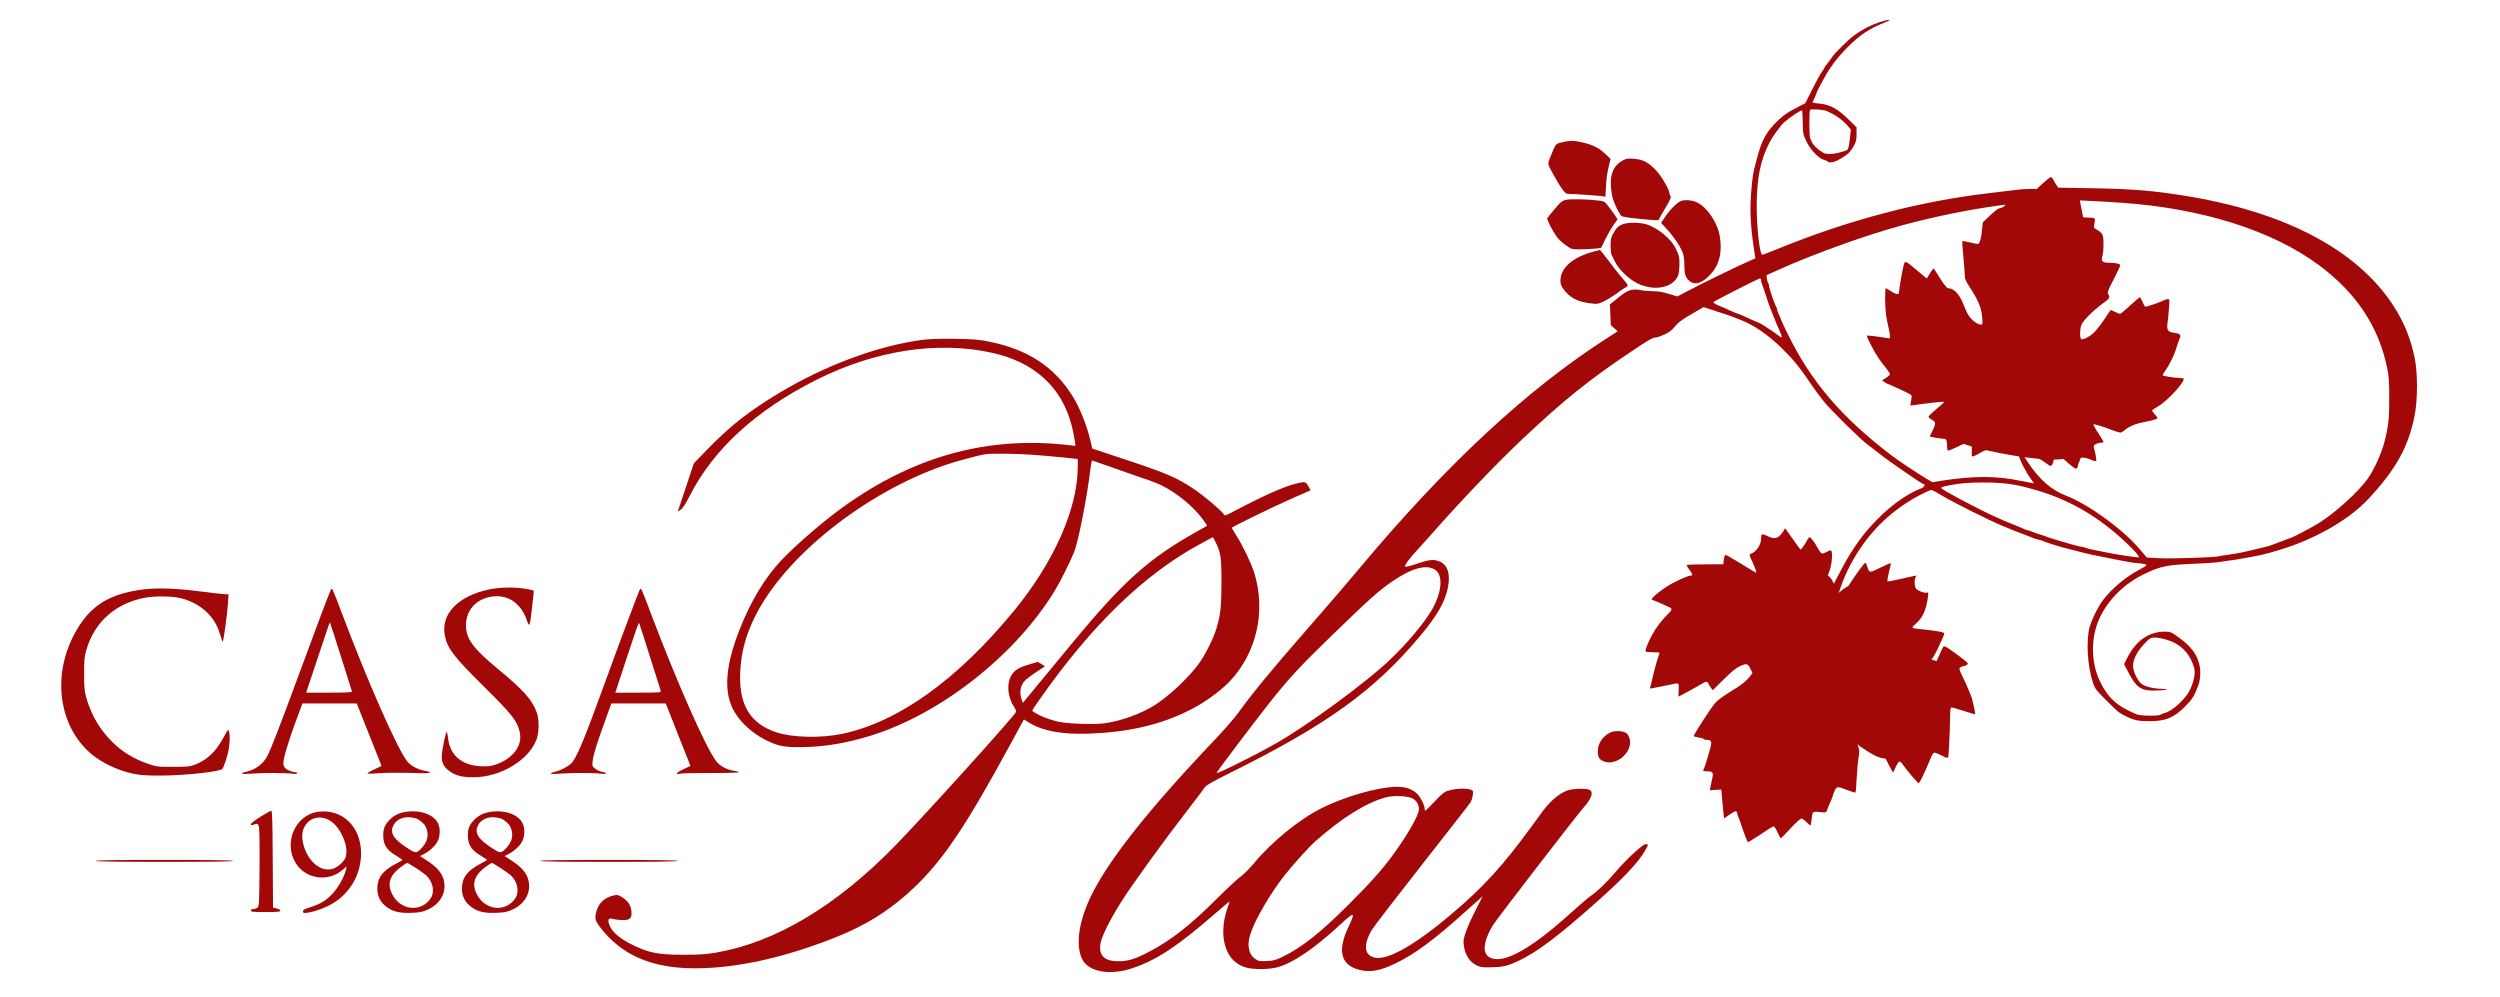
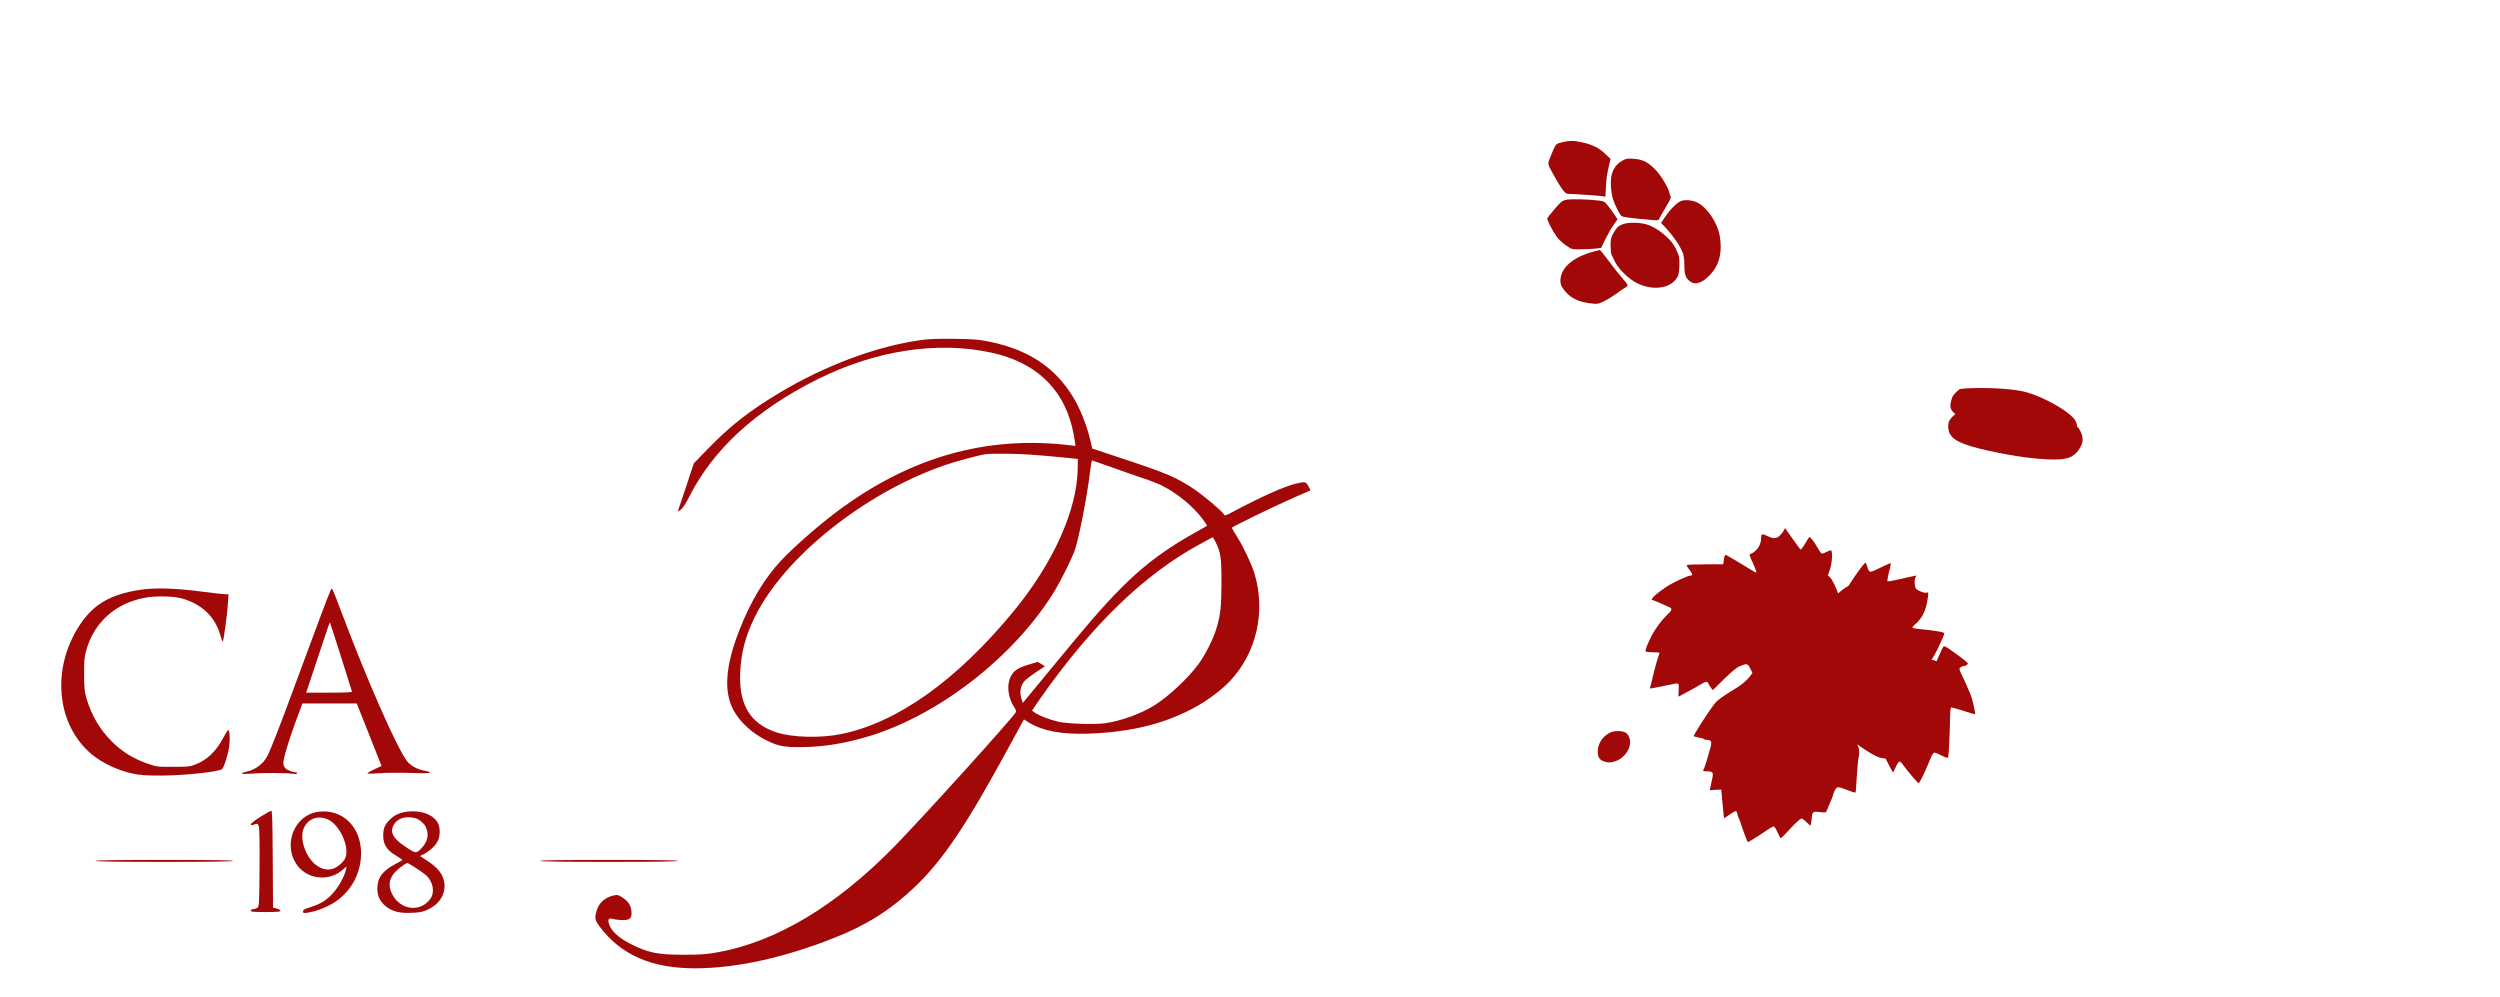
<svg xmlns="http://www.w3.org/2000/svg" version="1.0" width="2541pt" height="1013pt" viewBox="0 0 2541 1013" preserveAspectRatio="xMidYMid meet">
  <g transform="translate(0,1013) scale(0.1,-0.1)" fill="#000000" stroke="none">
-     <path d="M19095 9902 c-92 -32 -171 -74 -250 -132 -61 -45 -198 -180 -223 -220 -9 -14 -31 -43 -49 -66 -18 -23 -33 -44 -33 -48 0 -4 -11 -22 -24 -39 -14 -18 -57 -96 -96 -175 l-72 -142 -71 -36 c-109 -54 -169 -98 -244 -177 -91 -97 -133 -182 -178 -357 -9 -36 -21 -81 -26 -100 -15 -57 -30 -195 -36 -340 -6 -142 7 -303 43 -530 l6 -35 -78 -35 c-101 -44 -445 -211 -597 -291 l-119 -62 -51 16 c-99 30 -135 37 -195 37 -34 0 -92 5 -129 12 -91 15 -130 1 -231 -82 l-79 -64 5 -106 4 -105 35 -31 35 -31 -113 -73 c-817 -525 -1644 -1296 -2523 -2350 -94 -113 -326 -383 -516 -600 -349 -399 -566 -662 -697 -845 -39 -55 -144 -176 -233 -270 -736 -773 -1158 -1318 -1311 -1691 -93 -227 -111 -433 -48 -556 65 -127 282 -165 508 -89 245 82 459 223 841 555 79 69 145 124 147 123 1 -2 -9 -33 -22 -69 -36 -99 -50 -220 -37 -311 24 -160 103 -258 235 -293 69 -18 212 -18 295 1 161 37 387 189 670 452 128 118 140 113 71 -31 -118 -245 -84 -392 102 -442 114 -30 214 -13 374 65 195 94 386 235 701 518 l184 164 -75 -148 c-42 -81 -87 -183 -100 -226 -23 -72 -24 -84 -14 -143 15 -86 58 -150 122 -183 44 -22 60 -24 149 -23 125 3 169 13 284 67 183 85 408 255 784 590 277 246 422 399 495 520 41 69 42 75 12 75 -30 0 -190 -147 -304 -280 -94 -110 -186 -199 -256 -247 -23 -15 -100 -81 -172 -146 -299 -272 -511 -422 -675 -477 -134 -45 -230 -6 -230 93 0 63 35 157 89 240 53 81 850 1115 918 1191 79 88 102 155 61 177 -33 18 -165 15 -223 -4 -92 -31 -194 -121 -282 -249 -21 -31 -111 -152 -199 -269 -256 -338 -472 -558 -834 -849 -288 -230 -520 -353 -637 -335 -118 17 -132 131 -36 289 20 33 251 333 514 668 263 335 483 617 488 627 16 30 29 98 21 111 -19 31 -158 33 -252 3 -39 -12 -64 -32 -136 -109 -49 -52 -92 -94 -95 -94 -4 0 -7 10 -7 23 0 33 -44 118 -76 149 -55 51 -120 73 -214 71 -185 -3 -519 -98 -755 -216 -226 -112 -505 -339 -691 -562 -46 -55 -107 -116 -135 -135 -28 -19 -140 -123 -248 -231 -270 -269 -455 -413 -684 -534 -138 -72 -211 -95 -309 -95 -139 0 -197 53 -185 168 7 70 92 244 214 437 102 163 428 614 669 925 91 118 173 226 181 240 11 18 90 63 266 150 976 485 1454 830 1917 1381 178 212 258 352 287 499 27 136 -4 231 -87 264 -60 24 -103 19 -230 -24 -65 -22 -117 -35 -118 -29 -6 16 43 83 116 162 37 40 101 110 142 157 294 335 677 736 928 972 431 406 679 605 1112 895 185 124 219 143 251 143 12 0 52 14 88 31 49 23 77 45 106 82 31 39 68 67 165 123 l125 73 140 -46 c77 -25 149 -49 160 -54 11 -4 48 -19 83 -33 135 -53 283 -156 418 -291 117 -115 182 -196 302 -375 28 -41 80 -111 115 -155 76 -94 368 -383 447 -442 30 -23 84 -64 120 -92 36 -28 83 -64 105 -79 232 -163 335 -232 346 -232 21 0 7 -31 -18 -41 -136 -51 -295 -161 -434 -299 -127 -127 -202 -222 -301 -382 -62 -99 -208 -382 -208 -402 0 -11 53 -96 60 -96 3 0 12 21 19 48 51 177 107 306 199 457 149 241 339 427 587 571 69 40 161 84 177 84 7 0 62 -30 122 -66 116 -69 477 -249 611 -304 44 -18 94 -38 110 -45 17 -7 64 -25 105 -40 41 -15 82 -31 90 -35 9 -4 31 -11 50 -15 19 -4 41 -11 50 -16 17 -9 156 -53 215 -68 22 -5 85 -22 140 -36 87 -23 172 -42 390 -84 135 -27 165 -31 233 -37 45 -4 71 -11 69 -18 -2 -6 -35 -27 -74 -47 -163 -85 -336 -241 -409 -370 -42 -73 -83 -165 -95 -211 -38 -143 -22 -401 34 -568 20 -59 32 -76 132 -175 127 -126 129 -128 193 -160 91 -46 132 -55 247 -55 167 0 249 34 365 150 70 70 90 101 130 205 24 59 30 143 17 208 -25 116 -84 196 -216 291 -76 54 -80 56 -142 56 -159 0 -293 -95 -379 -269 l-31 -61 41 -79 c82 -158 129 -192 267 -190 116 2 178 16 75 18 -87 1 -178 25 -210 54 -42 39 -82 126 -82 179 0 66 43 149 117 227 54 56 62 61 102 61 58 0 151 -25 209 -57 95 -51 160 -136 193 -250 15 -53 -1 -136 -42 -224 -45 -94 -178 -216 -256 -235 -15 -4 -34 -11 -41 -17 -20 -16 -201 -14 -242 2 -199 80 -297 168 -379 342 -97 205 -90 474 17 673 100 185 255 328 455 421 156 72 212 83 487 95 113 5 219 12 235 15 17 3 64 10 105 15 120 15 339 55 420 79 99 28 121 34 190 58 331 112 639 296 820 490 280 299 406 524 471 843 33 163 34 445 0 600 -32 149 -74 268 -137 390 -325 624 -1071 1058 -2135 1240 -353 60 -581 80 -1002 87 l-348 6 -17 26 c-10 14 -24 38 -32 54 -7 15 -19 27 -25 27 -7 0 -42 -27 -78 -60 l-65 -60 -69 0 c-37 0 -102 -4 -143 -10 -41 -6 -156 -19 -255 -31 -710 -80 -1454 -276 -2182 -575 -73 -30 -136 -54 -141 -54 -26 0 -57 273 -57 500 1 281 39 467 132 645 30 58 112 171 145 200 61 55 176 131 184 122 3 -2 5 -57 7 -123 2 -115 4 -122 40 -196 41 -84 126 -172 178 -183 16 -4 31 -11 34 -16 13 -20 73 -8 131 27 77 46 100 68 135 129 24 42 29 61 29 121 l0 70 -89 87 c-100 99 -181 143 -278 153 -77 8 -88 11 -76 27 6 6 18 35 29 62 10 28 23 59 30 70 6 11 30 55 53 98 60 112 141 219 245 322 123 123 216 184 371 246 93 37 47 37 -60 1z m-529 -900 c11 -5 35 -17 54 -26 51 -24 128 -85 163 -128 l29 -36 -11 -98 c-6 -58 -15 -101 -23 -105 -33 -21 -128 -44 -179 -44 -50 1 -62 5 -110 41 -30 23 -60 54 -68 70 -7 16 -17 37 -22 46 -11 21 -12 281 -1 292 9 10 143 1 168 -12z m3004 -933 c818 -58 1529 -284 2001 -635 379 -282 604 -621 691 -1039 19 -93 22 -141 22 -310 1 -211 -8 -292 -51 -455 -29 -112 -104 -276 -170 -369 -92 -129 -328 -344 -495 -448 -68 -43 -278 -153 -292 -153 -5 0 -22 -6 -39 -14 -18 -7 -54 -21 -82 -31 -27 -9 -59 -21 -70 -26 -11 -5 -40 -14 -65 -19 -244 -59 -246 -59 -352 -75 -53 -7 -105 -16 -115 -19 -38 -11 -475 -26 -600 -20 l-132 7 -76 89 c-177 206 -524 456 -750 542 -142 54 -266 162 -378 329 -59 87 -67 107 -43 107 31 0 160 -61 213 -101 53 -40 57 -41 70 -24 7 11 13 26 13 34 1 9 8 32 18 53 l17 36 55 -50 c111 -101 141 -123 151 -107 5 8 9 20 9 27 0 7 4 20 9 30 5 9 12 25 15 36 5 16 13 17 48 12 23 -4 47 -11 53 -15 5 -5 22 -11 38 -15 27 -6 27 -6 21 36 -3 24 -10 56 -15 72 -5 16 -9 34 -9 41 0 15 43 35 75 35 14 0 25 4 25 8 0 5 -25 46 -55 93 -31 46 -51 85 -46 87 9 3 140 -38 186 -58 11 -5 37 -14 58 -20 34 -11 40 -9 68 15 54 45 117 70 229 91 60 12 110 27 110 34 0 4 -13 22 -30 40 -16 18 -28 36 -25 40 3 5 30 23 60 40 94 54 277 253 259 282 -3 4 -27 8 -54 8 -44 0 -149 17 -159 26 -2 1 7 18 20 36 13 18 29 43 36 55 6 12 18 35 27 50 22 42 43 91 62 153 9 30 21 63 25 72 21 42 11 56 -41 63 -78 11 -89 26 -79 105 5 36 12 104 15 153 6 76 4 87 -10 87 -9 0 -24 -4 -34 -9 -42 -22 -191 -73 -199 -68 -5 4 -18 27 -28 52 -11 25 -22 45 -25 45 -3 0 -48 -38 -99 -85 -51 -47 -97 -85 -103 -85 -5 0 -28 9 -50 20 -23 11 -43 20 -44 20 -2 0 -32 -45 -68 -99 -36 -54 -86 -117 -112 -139 -43 -39 -109 -70 -121 -58 -15 15 -14 99 1 140 18 48 120 150 224 226 64 46 70 57 50 90 -11 17 -4 37 55 150 37 71 67 136 67 144 0 15 -49 26 -121 26 -61 0 -76 17 -60 69 6 21 11 76 11 122 0 93 -9 111 -68 145 -31 17 -33 22 -26 54 13 66 14 65 -52 68 l-61 3 -12 62 c-7 34 -15 73 -17 86 l-5 24 143 -7 c79 -4 208 -11 288 -17z m-1190 -26 c0 -9 -48 -33 -66 -33 -7 0 -46 -31 -87 -70 l-74 -70 -7 -72 c-9 -93 -25 -148 -44 -148 -8 0 -45 7 -83 17 -38 9 -71 14 -74 12 -2 -3 2 -72 10 -155 8 -82 15 -169 15 -193 0 -34 9 -57 44 -110 93 -142 125 -217 133 -318 5 -64 4 -73 -11 -73 -28 0 -71 27 -104 64 -30 34 -40 54 -77 146 -42 103 -96 160 -153 160 -16 0 -65 66 -122 163 -12 20 -25 37 -29 37 -3 0 -20 -23 -37 -51 l-30 -50 -109 91 c-122 102 -114 102 -136 0 -12 -53 -37 -207 -38 -232 -1 -26 -30 -22 -81 12 -25 16 -48 30 -52 30 -12 0 -9 -204 3 -279 6 -36 17 -93 25 -127 8 -33 14 -71 14 -83 0 -21 -4 -23 -32 -17 -93 16 -198 29 -203 24 -7 -7 75 -165 118 -228 17 -25 50 -69 74 -98 24 -30 43 -59 43 -66 0 -6 -18 -22 -40 -36 l-40 -25 22 -17 c13 -10 26 -18 29 -18 9 0 195 -86 229 -105 14 -8 23 -20 21 -27 -2 -7 -6 -30 -9 -52 l-5 -39 39 6 c98 15 297 37 301 33 5 -5 -9 -18 -90 -86 -36 -30 -66 -60 -66 -66 -1 -6 15 -19 34 -30 42 -23 43 -37 7 -112 l-29 -59 62 -12 c34 -6 71 -11 83 -11 24 0 32 -18 32 -76 0 -29 4 -44 13 -44 6 0 53 20 103 44 143 69 134 69 135 -11 1 -37 1 -74 0 -80 -3 -20 18 -15 70 16 39 25 120 56 139 54 3 0 22 -4 42 -7 36 -7 38 -5 55 31 22 49 25 241 4 293 -27 68 -74 160 -81 160 -4 0 -8 -10 -8 -22 -1 -63 -16 -189 -23 -194 -5 -3 -9 45 -9 105 0 61 -4 111 -9 111 -8 0 -30 -16 -116 -88 -84 -70 -175 -135 -175 -125 0 3 28 33 63 65 l62 59 -28 24 c-16 14 -26 29 -23 34 3 4 28 11 55 15 28 4 53 10 55 15 3 5 18 12 32 15 15 4 53 25 86 47 33 21 63 39 68 39 5 0 25 -35 45 -77 l35 -77 33 32 c18 18 36 32 39 32 3 0 7 -94 10 -209 3 -122 9 -215 15 -223 6 -7 13 -33 17 -58 4 -24 10 -49 15 -55 4 -5 16 -32 26 -60 10 -27 29 -67 42 -87 12 -21 23 -40 23 -43 0 -3 17 -28 37 -56 l37 -52 -35 6 c-19 3 -68 13 -109 21 -237 50 -473 50 -788 1 l-102 -16 -63 37 c-88 53 -293 189 -352 235 -514 393 -818 750 -1058 1241 -37 75 -67 141 -67 145 -1 4 -9 26 -20 48 -11 22 -19 47 -20 56 0 9 -3 19 -7 23 -13 13 -73 190 -73 215 0 9 -4 21 -9 26 -5 6 -11 25 -13 44 l-3 34 120 54 c356 161 887 352 1255 452 317 86 662 157 970 200 36 4 68 9 73 10 4 0 7 -2 7 -6z m-2480 -763 c0 -11 4 -28 9 -38 4 -9 23 -62 40 -117 18 -55 36 -109 41 -120 4 -11 22 -56 40 -100 17 -44 42 -104 56 -133 38 -83 33 -89 -29 -38 -38 30 -171 116 -181 116 -3 0 -35 14 -73 31 -37 17 -82 37 -100 45 -17 8 -34 14 -37 14 -5 0 -34 12 -141 60 -11 5 -42 19 -69 30 -27 12 -45 25 -40 30 14 14 458 240 472 240 6 0 12 -9 12 -20z m2807 -1309 c-3 -15 -17 -53 -31 -84 -15 -31 -26 -61 -26 -66 0 -6 -4 -19 -10 -29 -5 -9 -16 -35 -26 -57 -9 -22 -20 -49 -25 -60 -8 -18 -35 -90 -53 -140 -17 -46 -26 17 -25 175 0 166 8 243 27 262 9 9 87 23 151 27 21 1 23 -2 18 -28z m-292 -759 c78 -11 113 -18 225 -48 346 -92 637 -251 915 -499 112 -100 195 -190 184 -199 -7 -6 -237 29 -349 53 -25 6 -72 15 -105 21 -33 6 -69 15 -80 20 -11 5 -38 11 -60 15 -22 4 -67 15 -100 25 -33 10 -94 28 -135 40 -41 12 -84 25 -95 30 -11 5 -45 17 -75 26 -30 9 -69 22 -87 30 -17 8 -36 14 -42 14 -6 0 -19 4 -29 9 -9 5 -53 24 -97 41 -44 17 -93 37 -110 45 -16 7 -57 25 -90 40 -181 81 -555 280 -555 295 0 11 34 20 160 40 127 21 378 21 525 2z m-5833 -870 c87 -51 77 -222 -24 -403 -74 -131 -258 -352 -436 -520 -243 -230 -826 -658 -1152 -844 -207 -118 -596 -312 -606 -302 -4 4 370 499 534 707 204 258 315 378 657 709 377 365 458 436 597 532 195 134 339 174 430 121z m-220 -2330 c38 -24 59 -61 60 -108 2 -54 -122 -270 -264 -463 -117 -159 -230 -285 -462 -516 -278 -277 -464 -424 -656 -518 -74 -36 -95 -42 -165 -45 -71 -3 -84 -1 -115 20 -71 48 -89 143 -49 261 49 147 204 411 342 586 103 129 251 293 325 358 266 234 505 382 704 438 82 23 233 16 280 -13z" style="fill: rgb(163, 8, 8);" />
    <path d="M15884 8685 c-77 -18 -67 -7 -127 -152 -28 -66 -27 -71 15 -147 89 -164 134 -226 161 -226 69 -1 338 -20 359 -25 l25 -6 6 105 c6 99 10 126 36 236 l11 45 -53 50 c-64 61 -127 93 -227 116 -86 21 -134 22 -206 4z" style="fill: rgb(163, 8, 8);" />
    <path d="M16495 8500 c-90 -48 -129 -130 -122 -257 2 -43 11 -101 19 -130 19 -62 67 -159 88 -178 13 -12 109 -24 323 -42 31 -3 57 -1 57 4 0 6 30 58 66 118 46 76 62 111 55 118 -6 6 -11 18 -11 26 0 41 -85 186 -143 245 -77 79 -131 106 -222 112 -59 5 -77 2 -110 -16z" style="fill: rgb(163, 8, 8);" />
    <path d="M15912 8098 c-35 -9 -53 -24 -110 -92 -38 -45 -71 -86 -75 -93 -8 -12 47 -120 96 -190 16 -23 57 -61 91 -85 61 -43 62 -43 146 -42 81 0 210 10 215 16 1 2 19 39 40 83 21 44 58 109 82 144 l44 63 -28 42 c-15 22 -45 64 -67 91 -37 48 -41 50 -100 57 -119 14 -291 17 -334 6z" style="fill: rgb(163, 8, 8);" />
    <path d="M17091 8089 c-40 -12 -112 -82 -167 -164 l-41 -60 60 -65 c68 -74 136 -175 160 -238 11 -28 17 -72 17 -128 0 -93 12 -129 56 -163 55 -43 128 -18 211 72 89 97 120 224 93 386 -22 137 -130 296 -232 344 -47 22 -114 29 -157 16z" style="fill: rgb(163, 8, 8);" />
    <path d="M16496 7852 c-48 -18 -66 -35 -105 -105 -16 -29 -21 -55 -21 -112 0 -42 4 -83 9 -93 4 -9 21 -43 37 -75 36 -74 143 -177 227 -217 170 -83 360 -47 413 79 16 37 19 181 5 209 -5 9 -17 37 -27 62 -41 97 -190 220 -304 251 -75 20 -179 20 -234 1z" style="fill: rgb(163, 8, 8);" />
    <path d="M16205 7575 c-217 -56 -345 -167 -345 -299 0 -31 8 -54 29 -82 62 -87 140 -129 267 -146 78 -10 84 -9 139 16 31 14 87 48 124 74 36 27 75 54 86 60 51 29 52 27 -11 99 -33 37 -98 119 -143 181 -46 61 -86 112 -90 111 -3 0 -28 -7 -56 -14z" style="fill: rgb(163, 8, 8);" />
    <path d="M9370 6675 c-452 -61 -977 -256 -1445 -536 -306 -183 -503 -337 -728 -569 l-145 -149 -77 -233 c-43 -128 -80 -240 -83 -247 -4 -10 5 -7 26 8 22 15 51 60 92 141 244 478 676 873 1295 1183 592 296 1224 393 1775 272 437 -96 715 -352 815 -749 12 -50 25 -115 29 -145 l7 -53 -53 6 c-854 103 -1639 -122 -2381 -681 -180 -135 -427 -352 -552 -484 -171 -181 -314 -417 -429 -711 -147 -374 -164 -642 -51 -833 64 -111 185 -220 315 -285 126 -63 182 -75 360 -74 233 2 453 38 705 115 716 221 1474 817 1875 1474 55 90 160 299 198 395 42 105 132 563 163 828 7 56 15 102 19 102 3 0 91 -31 196 -68 104 -38 248 -88 319 -112 72 -23 157 -56 190 -73 159 -78 327 -217 424 -350 24 -32 41 -60 39 -61 -1 -2 -46 -27 -98 -56 -493 -275 -752 -507 -1270 -1134 -168 -203 -350 -423 -404 -489 l-100 -121 -12 35 c-27 75 -11 151 42 200 16 15 66 51 112 82 l83 55 -36 22 -37 23 -96 -29 c-109 -32 -154 -64 -184 -131 -37 -83 -21 -207 38 -296 14 -21 24 -44 22 -51 -8 -34 -938 -1063 -1238 -1370 -592 -605 -1206 -972 -1805 -1077 -105 -18 -167 -23 -325 -23 -276 -1 -372 19 -553 111 -128 66 -202 137 -220 213 -10 40 3 51 44 40 18 -6 60 -11 92 -12 80 -1 101 18 95 88 -5 62 -34 106 -95 144 -38 25 -48 27 -84 19 -91 -21 -150 -73 -174 -153 -23 -77 -19 -98 30 -164 218 -290 529 -425 975 -424 417 1 902 108 1418 313 322 127 573 287 812 516 289 277 526 631 965 1440 l142 261 49 -31 c138 -86 334 -123 604 -114 444 15 798 105 1111 282 116 66 253 170 329 251 273 289 368 711 249 1099 -28 92 -112 269 -177 372 -29 46 -52 85 -52 88 0 10 447 227 626 305 93 40 170 74 172 75 2 2 -7 22 -20 44 -26 46 -33 48 -124 26 -119 -28 -350 -131 -662 -297 -58 -30 -64 -32 -73 -15 -20 34 -204 189 -308 259 -166 111 -270 156 -665 288 l-365 121 -15 68 c-38 166 -110 347 -188 470 -185 294 -452 468 -837 547 -109 23 -157 27 -356 30 -160 2 -262 -1 -335 -11z m1103 -1166 c87 -6 230 -18 320 -27 l162 -17 -1 -95 c-5 -421 -247 -961 -650 -1451 -577 -701 -1177 -1130 -1749 -1249 -212 -44 -505 -37 -665 17 -263 87 -379 277 -367 598 8 206 52 376 148 572 299 610 1114 1262 1929 1544 109 38 350 103 415 112 62 9 308 7 458 -4z m1882 -889 c52 -103 60 -155 60 -410 -1 -249 -9 -327 -51 -467 -31 -106 -119 -279 -186 -368 -110 -146 -300 -323 -443 -413 -141 -88 -337 -159 -504 -183 -104 -15 -380 -6 -471 15 -113 26 -221 71 -269 112 -2 2 34 56 80 121 528 752 1057 1264 1624 1572 71 39 131 71 132 71 2 0 14 -23 28 -50z" style="fill: rgb(163, 8, 8);" />
    <path d="M18134 4745 c-4 -11 -21 -35 -37 -52 -37 -39 -69 -42 -129 -13 -61 29 -68 27 -68 -23 0 -67 -50 -139 -112 -159 -7 -3 -6 -15 5 -38 55 -122 65 -150 53 -150 -2 0 -70 41 -150 90 -81 50 -151 90 -156 90 -10 0 -17 -23 -22 -70 l-3 -25 -182 -1 c-100 0 -185 -3 -189 -7 -3 -3 8 -24 25 -45 34 -43 39 -62 17 -62 -32 0 -177 -67 -251 -116 -113 -76 -172 -134 -136 -134 9 0 110 -44 169 -72 31 -16 28 -28 -19 -73 -59 -57 -121 -140 -161 -215 -42 -81 -69 -150 -62 -161 3 -5 37 -9 76 -9 63 0 69 -2 63 -17 -18 -45 -47 -149 -70 -248 -7 -33 -17 -70 -21 -83 -6 -20 -4 -22 17 -18 13 3 49 10 79 16 30 5 78 15 105 21 94 21 90 23 87 -54 l-3 -68 98 52 c54 29 115 63 135 76 45 28 65 29 72 6 4 -10 15 -29 26 -43 l19 -25 113 112 c78 77 129 118 162 132 69 30 81 28 106 -24 l22 -45 -20 -27 c-39 -53 -98 -101 -208 -166 -64 -39 -127 -84 -148 -109 -47 -53 -226 -330 -220 -340 3 -4 25 -10 49 -14 25 -3 48 -10 51 -15 3 -5 18 -9 33 -9 44 0 52 -18 37 -76 -33 -118 -58 -200 -67 -216 -14 -27 -12 -28 36 -28 55 0 63 -13 47 -79 -6 -25 -14 -61 -17 -79 l-7 -34 58 4 59 3 6 -70 c3 -38 10 -104 14 -147 l8 -76 59 40 c48 33 62 38 69 27 5 -8 9 -20 9 -27 0 -7 4 -20 10 -30 5 -9 16 -39 25 -67 23 -73 66 -185 71 -185 6 0 130 78 193 122 30 21 60 38 68 38 8 0 26 -27 40 -60 15 -33 30 -60 33 -60 4 0 48 45 99 100 51 55 100 100 110 100 9 0 32 -16 51 -35 19 -19 37 -35 41 -35 3 0 9 27 12 59 7 83 9 85 83 77 64 -7 64 -6 74 21 6 15 14 37 19 48 5 11 16 36 25 57 9 20 16 39 16 44 0 4 8 25 17 46 21 46 30 47 129 8 42 -17 79 -28 83 -25 3 4 9 68 12 143 4 75 12 169 19 209 14 77 12 91 -46 218 -53 118 -68 222 -42 282 16 35 26 43 59 43 60 0 98 -61 118 -190 6 -36 14 -87 18 -115 7 -41 12 -51 30 -53 26 -4 35 14 59 108 63 243 68 354 20 449 -14 28 -30 57 -35 63 -86 105 -132 156 -205 221 l-86 79 0 -71 c0 -39 -4 -71 -8 -71 -8 0 -25 61 -37 133 -3 21 -18 59 -32 85 -63 116 -106 135 -303 136 l-145 1 -52 -33 c-29 -18 -61 -49 -72 -68 -20 -33 -23 -34 -81 -34 -33 0 -60 4 -60 10 0 6 8 10 18 10 9 0 35 7 57 14 44 15 53 38 41 101 -6 32 -7 33 -44 23 -20 -5 -68 -16 -107 -23 -168 -31 -192 -36 -220 -46 -16 -6 -39 -15 -50 -20 -11 -5 -31 -13 -45 -18 -16 -5 -57 -53 -108 -125 -70 -97 -102 -133 -102 -112 0 2 27 52 60 111 33 59 60 109 60 112 0 7 -40 -7 -95 -32 -27 -13 -80 -37 -117 -54 -38 -17 -97 -45 -134 -62 -36 -17 -70 -29 -76 -27 -15 5 128 92 280 170 23 12 42 25 42 29 0 4 -26 10 -57 14 -32 3 -98 13 -147 21 -49 8 -104 14 -123 14 -18 0 -33 5 -33 12 0 13 194 5 311 -13 117 -18 288 -1 368 37 l35 17 -29 21 c-42 31 -146 89 -272 152 -100 48 -135 74 -103 74 22 0 147 -53 219 -92 192 -105 276 -137 364 -138 l58 0 -3 62 -3 63 -135 82 c-74 45 -166 102 -204 125 -107 65 -58 57 77 -12 131 -67 271 -155 328 -207 53 -48 129 -82 198 -89 34 -4 61 -4 61 0 0 4 -35 59 -79 124 -87 129 -151 206 -205 243 -20 13 -36 28 -36 33 0 8 29 3 64 -10 13 -5 16 1 16 32 0 22 -4 54 -10 73 -6 20 -6 40 0 50 7 14 9 14 13 1 12 -39 70 -199 83 -227 8 -17 14 -35 14 -40 0 -5 6 -17 13 -27 12 -17 17 -11 54 60 64 126 85 164 93 169 9 5 -4 -55 -19 -90 -63 -147 -61 -219 10 -299 62 -70 167 -116 267 -116 97 0 214 56 250 121 27 47 49 33 30 -19 -7 -17 -10 -33 -7 -36 4 -4 152 43 174 55 6 4 22 9 38 13 32 8 34 17 7 41 -30 27 -25 35 28 35 26 1 65 7 87 15 21 8 42 12 45 9 3 -3 -16 -24 -42 -46 -27 -22 -48 -44 -48 -49 0 -6 19 -28 42 -49 l41 -40 -23 -25 c-30 -32 -42 -31 -116 4 -40 19 -66 26 -76 20 -8 -4 -32 -13 -54 -18 -21 -5 -89 -23 -149 -40 -61 -16 -134 -33 -163 -37 -62 -8 -60 -13 32 -81 l58 -43 182 0 c209 0 376 -22 521 -68 24 -8 27 -11 13 -17 -9 -4 -32 -2 -50 4 -102 32 -357 50 -452 31 -74 -14 -146 -39 -146 -50 0 -4 21 -26 46 -49 69 -65 134 -88 359 -130 76 -14 167 -41 180 -52 50 -47 166 69 252 251 45 97 61 133 65 150 3 14 -66 27 -247 46 -94 9 -94 10 -39 58 67 60 102 138 119 265 7 50 6 53 -12 47 -22 -7 -83 15 -107 39 -19 20 -22 105 -3 124 10 11 7 12 -18 7 -16 -4 -59 -13 -95 -21 -36 -8 -89 -19 -118 -26 -29 -6 -55 -10 -57 -7 -5 5 4 55 25 137 6 24 9 45 7 47 -2 2 -50 -19 -107 -47 -112 -55 -110 -55 -132 14 -6 20 -14 37 -18 37 -17 0 -203 -269 -196 -285 9 -24 70 -49 100 -41 23 6 77 66 89 99 16 44 10 -72 -8 -181 -5 -29 -11 -39 -19 -33 -19 15 -117 22 -120 8 -14 -49 -30 -103 -32 -106 -2 -2 -20 10 -41 26 -21 17 -58 40 -82 53 -48 24 -168 60 -200 60 -36 0 -32 18 25 97 66 92 94 145 123 232 22 66 29 185 12 196 -6 3 -26 -4 -47 -15 -20 -12 -42 -19 -49 -16 -7 2 -27 32 -45 64 -29 56 -75 111 -83 101 -2 -2 -21 -32 -41 -67 -21 -34 -41 -60 -46 -57 -4 3 -37 46 -71 96 -35 50 -69 98 -76 107 -11 16 -12 15 -19 -3z" style="fill: rgb(163, 8, 8);" />
-     <path d="M4971 4139 c-156 -33 -275 -92 -358 -176 -81 -84 -112 -182 -92 -291 25 -131 88 -214 399 -522 280 -277 332 -342 360 -450 38 -142 -60 -279 -242 -341 -52 -17 -79 -20 -154 -17 -193 10 -311 113 -330 286 -4 34 -10 62 -13 62 -12 0 -51 -193 -51 -250 0 -66 22 -107 81 -150 60 -43 127 -60 239 -60 275 0 559 169 642 380 29 75 30 213 1 286 -51 129 -133 220 -396 438 -252 209 -321 304 -321 441 0 171 133 295 316 295 135 0 247 -89 299 -234 32 -93 34 -88 63 174 8 63 12 116 11 118 -2 2 -38 10 -81 17 -111 20 -261 17 -373 -6z" style="fill: rgb(163, 8, 8);" />
    <path d="M1417 4134 c-296 -46 -468 -147 -606 -356 -293 -444 -239 -1017 125 -1318 105 -86 264 -161 412 -193 78 -16 132 -20 277 -20 243 0 604 38 633 67 21 20 62 155 72 234 10 74 4 162 -11 162 -4 0 -27 -36 -50 -80 -74 -138 -163 -223 -284 -271 -55 -21 -75 -23 -225 -23 -164 -1 -166 0 -268 35 -137 49 -248 117 -347 214 -128 125 -216 274 -267 450 -19 69 -23 103 -23 245 0 143 3 176 23 245 83 286 302 478 603 531 112 19 283 15 372 -10 185 -51 324 -177 377 -343 12 -38 24 -74 26 -82 2 -8 7 -12 9 -9 8 8 44 270 51 376 l7 102 -34 0 c-19 0 -137 14 -264 30 -258 33 -456 38 -608 14z" style="fill: rgb(163, 8, 8);" />
    <path d="M3361 4132 c-14 -27 -170 -440 -356 -947 -151 -411 -251 -668 -286 -736 -42 -84 -127 -146 -221 -164 -21 -4 -38 -11 -38 -17 0 -6 37 -6 98 -1 109 9 341 8 414 -1 30 -4 48 -3 48 4 0 5 -6 10 -12 10 -30 0 -86 21 -106 40 -14 13 -22 33 -22 54 0 49 53 226 128 429 l66 177 276 0 276 0 126 -317 126 -318 -76 -36 c-42 -19 -72 -38 -67 -41 6 -3 60 -1 120 3 61 5 201 6 313 3 136 -5 202 -3 202 3 0 6 -21 14 -47 18 -75 11 -149 51 -187 100 -103 135 -407 826 -662 1504 -101 267 -98 261 -113 233z m105 -677 c59 -187 109 -346 111 -352 4 -10 -46 -13 -230 -13 l-235 0 114 343 c131 392 123 371 129 366 2 -3 52 -157 111 -344z" style="fill: rgb(163, 8, 8);" />
-     <path d="M6501 4133 c-13 -25 -221 -578 -331 -883 -235 -647 -310 -829 -367 -882 -35 -33 -116 -74 -165 -83 -21 -4 -38 -11 -38 -17 0 -6 37 -6 98 -1 109 9 341 8 414 -1 58 -8 66 9 8 19 -23 4 -55 19 -72 33 -29 24 -30 28 -24 78 7 65 38 162 124 402 l66 182 276 0 277 0 125 -317 126 -318 -69 -32 c-73 -34 -94 -61 -36 -47 17 5 159 8 315 7 266 -1 342 6 235 22 -78 11 -150 51 -188 104 -109 150 -395 798 -651 1474 -111 294 -108 287 -123 260z m104 -674 c58 -184 108 -342 111 -351 5 -17 -10 -18 -229 -18 l-233 0 103 313 c113 344 133 400 139 394 2 -2 52 -154 109 -338z" style="fill: rgb(163, 8, 8);" />
    <path d="M19753 3557 c-10 -13 -18 -30 -58 -121 -31 -69 -47 -147 -39 -185 9 -43 26 -81 35 -81 5 0 9 -4 9 -10 0 -17 -26 -11 -97 21 -37 17 -82 37 -99 44 -119 54 -406 124 -427 105 -5 -4 2 -23 15 -43 13 -19 40 -62 60 -96 32 -52 46 -65 99 -91 67 -32 103 -37 144 -18 36 16 45 0 13 -26 l-28 -22 100 -99 c55 -55 100 -103 100 -107 0 -17 -18 -6 -75 43 -90 77 -206 161 -213 155 -3 -3 0 -16 6 -29 6 -12 14 -38 18 -57 3 -19 10 -39 14 -45 3 -5 15 -37 24 -70 10 -33 22 -70 28 -82 14 -28 2 -43 -15 -20 -6 10 -25 50 -41 90 -16 39 -34 86 -41 102 -35 86 -44 112 -47 129 -7 42 -25 21 -58 -67 -31 -83 -35 -103 -36 -199 l-1 -107 -34 -27 c-19 -16 -35 -29 -37 -30 -5 -3 162 -334 168 -334 3 0 16 25 29 55 13 30 30 55 37 55 7 0 23 -15 35 -32 44 -63 151 -188 160 -188 10 0 66 115 115 237 20 50 34 73 46 73 9 0 43 -13 75 -30 42 -22 59 -27 64 -17 6 12 18 251 20 420 1 64 5 87 14 87 8 0 63 -16 125 -36 61 -20 113 -35 115 -33 6 6 -29 160 -44 194 -5 11 -15 35 -23 54 -7 19 -32 75 -56 125 -41 84 -42 91 -26 103 10 7 25 13 33 13 9 0 24 6 33 13 15 12 13 16 -20 43 -41 33 -83 64 -159 117 -37 26 -54 33 -60 24z" style="fill: rgb(163, 8, 8);" />
    <path d="M16365 2684 c-77 -39 -125 -112 -125 -189 0 -59 13 -83 55 -101 50 -21 95 -17 154 12 58 30 106 91 117 152 10 51 -11 109 -46 127 -38 19 -117 19 -155 -1z" style="fill: rgb(163, 8, 8);" />
    <path d="M2648 1829 c-54 -34 -98 -68 -98 -76 0 -8 6 -13 13 -10 52 19 57 19 67 -9 7 -18 10 -165 8 -422 -3 -376 -4 -394 -22 -408 -11 -8 -30 -14 -43 -14 -14 0 -23 -6 -23 -15 0 -13 23 -15 150 -15 118 0 150 3 150 13 0 8 -17 18 -37 23 l-38 9 -3 493 c-2 384 -5 492 -15 492 -6 0 -56 -28 -109 -61z" style="fill: rgb(163, 8, 8);" />
    <path d="M3234 1879 c-235 -31 -358 -320 -225 -527 104 -160 330 -189 476 -61 l38 33 -7 -34 c-14 -67 -77 -180 -136 -243 -66 -71 -121 -104 -227 -138 -58 -18 -73 -27 -73 -42 0 -18 5 -19 45 -14 84 12 206 59 283 111 165 111 262 294 262 495 -1 269 -191 452 -436 420z m103 -80 c120 -58 218 -280 173 -389 -17 -42 -81 -97 -130 -111 -133 -40 -280 104 -306 298 -21 164 119 272 263 202z" style="fill: rgb(163, 8, 8);" />
    <path d="M4128 1879 c-69 -10 -123 -36 -167 -81 -51 -52 -65 -86 -66 -159 0 -92 35 -149 128 -204 36 -22 66 -42 67 -45 0 -3 -29 -20 -64 -38 -136 -70 -190 -142 -191 -252 0 -80 29 -138 93 -187 65 -49 135 -66 256 -61 84 3 111 9 164 33 118 53 184 159 168 271 -12 89 -65 156 -184 232 l-63 41 41 21 c59 30 120 89 141 135 22 48 24 123 5 168 -39 95 -176 147 -328 126z m97 -66 c31 -8 84 -51 99 -81 38 -74 27 -149 -31 -213 -60 -66 -63 -66 -152 -9 -139 89 -180 154 -144 227 37 76 122 104 228 76z m0 -504 c44 -28 93 -63 108 -77 68 -64 88 -168 44 -233 -98 -146 -308 -123 -391 43 -58 115 -20 206 124 301 14 9 27 16 30 16 3 1 41 -22 85 -50z" style="fill: rgb(163, 8, 8);" />
-     <path d="M4988 1879 c-69 -10 -123 -36 -167 -81 -51 -52 -65 -86 -66 -159 0 -92 35 -149 128 -204 36 -22 66 -42 67 -45 0 -3 -29 -20 -64 -38 -136 -70 -190 -142 -191 -252 0 -80 29 -138 93 -187 65 -49 135 -66 256 -61 84 3 111 9 164 33 118 53 184 159 168 271 -12 89 -65 156 -184 232 l-63 41 41 21 c59 30 120 89 141 135 22 48 24 123 5 168 -39 95 -176 147 -328 126z m97 -66 c31 -8 84 -51 99 -81 38 -74 27 -149 -31 -213 -60 -66 -63 -66 -152 -9 -139 89 -180 154 -144 227 37 76 122 104 228 76z m0 -504 c44 -28 93 -63 108 -77 68 -64 88 -168 44 -233 -98 -146 -308 -123 -391 43 -58 115 -20 206 124 301 14 9 27 16 30 16 3 1 41 -22 85 -50z" style="fill: rgb(163, 8, 8);" />
    <path d="M970 1380 c0 -7 240 -10 700 -10 460 0 700 3 700 10 0 7 -240 10 -700 10 -460 0 -700 -3 -700 -10z" style="fill: rgb(163, 8, 8);" />
    <path d="M5490 1380 c0 -7 240 -10 700 -10 460 0 700 3 700 10 0 7 -240 10 -700 10 -460 0 -700 -3 -700 -10z" style="fill: rgb(163, 8, 8);" />
  </g>
  <path stroke="rgb(255,0,0)" stroke-width="0" opacity="0.949" d="M 1835.814 612.344 C 1847.116 613.878 1860.272 616.521 1870.105 619.396 C 1870.083 616.229 1870.302 613.42 1870.74 611.513 C 1871.685 607.393 1874.783 605.609 1877.003 603.461 C 1878.985 601.541 1881.207 601.284 1883.266 598.987 C 1886 595.936 1888.632 587.892 1891.318 585.566 C 1893.106 584.018 1894.327 583.468 1896.686 583.777 C 1900.368 584.258 1909.225 588.374 1911.897 591.829 C 1914.047 594.61 1911.193 598.956 1913.686 601.671 C 1917.16 605.454 1931.649 605.812 1935.159 609.724 C 1937.765 612.626 1937.648 617.073 1936.949 620.46 C 1936.23 623.943 1934.857 626.808 1930.686 630.302 C 1928.564 632.08 1925.087 634.544 1920.987 637.129 C 1923.707 637.376 1926.292 637.82 1928.538 638.534 C 1939.086 641.887 1953.446 651.947 1958.064 659.112 C 1960.199 662.425 1960.788 666.341 1960.649 669.833 C 1964.359 670.723 1967.568 671.63 1970.053 672.533 C 1981.421 676.666 1988.858 682.625 1992.421 687.743 C 1994.897 691.299 1994.91 695.092 1994.211 698.48 C 1993.492 701.963 1991.479 706.293 1987.948 708.322 C 1983.587 710.827 1973.244 711.49 1968.264 710.111 C 1964.259 709.002 1964.71 704.949 1959.317 702.953 C 1955.893 701.686 1950 700.964 1943.132 700.4 C 1947.148 702.951 1954.429 706.248 1957.348 711.364 C 1960.903 717.594 1962.268 729.158 1960.927 736.416 C 1959.715 742.974 1955.782 749.688 1951.085 753.415 C 1947.098 756.579 1940.617 758.761 1935.47 758.88 C 1935.227 761.982 1934.54 764.77 1931.913 766.632 C 1928.083 769.346 1919.743 772.439 1911.334 770.211 C 1898.526 766.816 1868.281 741.662 1862.125 736.211 C 1859.943 734.279 1860.575 734.746 1859.441 732.632 C 1857.144 728.353 1848.793 714.017 1849.599 708.475 C 1850.177 704.497 1854.048 701.618 1857.651 700.423 C 1861.556 699.127 1867.518 699.713 1872.774 701.801 C 1873.993 699.634 1875.509 697.623 1876.811 696.32 C 1878.439 694.69 1879.744 693.22 1881.922 692.814 C 1881.875 691.771 1881.944 690.777 1882.192 689.89 C 1882.374 689.237 1882.671 688.568 1883.05 687.899 C 1880.607 686.262 1878.78 684.439 1877.897 682.375 C 1877.884 682.344 1877.87 682.312 1877.857 682.28 C 1874.957 683.599 1871.953 687.375 1868.771 687.206 C 1864.558 686.983 1857.895 683.134 1855.35 679.154 C 1853.423 676.14 1852.763 670.988 1853.01 666.823 C 1851.936 664.114 1850.96 660.203 1850.433 656.378 C 1849.779 656.32 1849.094 656.22 1848.372 656.07 C 1843.853 655.128 1835.708 652.08 1827.822 648.325 C 1824.206 650.38 1820.078 652.424 1815.446 654.28 C 1795.754 662.172 1739.438 670.562 1728.658 676.648 C 1724.62 678.928 1726.546 681.544 1724.185 682.911 C 1721.304 684.58 1715.384 685.74 1711.659 684.701 C 1707.926 683.659 1703.775 680.236 1701.817 676.648 C 1699.757 672.876 1698.966 666.671 1700.027 662.333 C 1701.08 658.029 1702.946 654.494 1708.08 650.702 C 1708.619 650.304 1709.21 649.9 1709.85 649.49 C 1708.012 645.829 1706.373 639.529 1707.185 635.849 C 1708.056 631.903 1710.325 628.942 1715.237 626.007 C 1716.743 625.108 1718.86 624.353 1721.362 623.68 C 1719.436 618.875 1718.939 613.285 1718.995 610.439 C 1719.054 607.457 1719.968 606.467 1722.574 604.176 C 1727.257 600.06 1741.566 592.069 1750.31 589.861 C 1757.84 587.96 1766.708 587.913 1771.784 589.861 C 1774.439 590.88 1776.125 592.425 1777.65 594.51 C 1781.579 594.135 1786.25 594.161 1790.394 595.587 C 1791.603 596.003 1792.949 596.591 1794.385 597.311 C 1793.928 590.305 1794.28 584.097 1795.941 580.377 C 1799.758 571.83 1810.992 568.743 1820.098 566.956 C 1829.91 565.031 1847.526 565.865 1853.203 570.535 C 1857.58 574.135 1857.677 583.165 1856.782 587.535 C 1856.058 591.066 1853.625 592.676 1850.519 595.587 C 1846.213 599.624 1834.63 602.764 1831.73 609.008 C 1831.402 609.715 1831.178 610.504 1831.04 611.356 C 1832.653 611.538 1834.269 611.88 1835.814 612.344 Z M 1785.025 629.586 C 1784.853 629.617 1784.689 629.665 1784.532 629.727 C 1785.025 629.687 1785.515 629.643 1786.002 629.596 C 1785.663 629.536 1785.337 629.53 1785.025 629.586 Z M 1993.674 395.17 C 2001.858 394.079 2040.372 393.293 2059.883 398.749 C 2077.863 403.777 2100.244 416.859 2107.303 424.696 C 2110.135 427.84 2111.088 430.827 2111.163 433.713 C 2111.846 434.209 2112.46 434.829 2113.029 435.611 C 2115.081 438.433 2117.569 444.565 2116.608 449.032 C 2115.515 454.111 2111.22 461.188 2104.977 464.242 C 2096.954 468.167 2083.702 467.233 2069.188 466.032 C 2049.895 464.436 2011.928 457.096 1997.61 451.716 C 1989.411 448.635 1985.123 445.98 1982.4 441.874 C 1980.042 438.318 1979.709 432.872 1980.611 429.348 C 1981.438 426.116 1984.995 422.904 1986.874 421.296 C 1987.122 421.083 1987.3 420.893 1987.444 420.724 C 1986.727 420.245 1986.117 419.78 1985.621 419.328 C 1980.428 414.595 1982.827 408.881 1983.832 405.012 C 1984.706 401.644 1988.216 398.567 1990.095 396.96 C 1991.387 395.854 1991.012 395.525 1993.674 395.17 Z" style="fill-opacity: 1; fill-rule: nonzero; stroke: none; stroke-dasharray: none; stroke-dashoffset: 0px; stroke-linecap: butt; stroke-linejoin: miter; stroke-miterlimit: 4; stroke-opacity: 1; stroke-width: 1px; paint-order: normal; vector-effect: none; opacity: 1; mix-blend-mode: normal; isolation: auto; fill: rgb(163, 8, 8);" />
  <path fill="rgb(255,0,0)" stroke="rgb(255,0,0)" stroke-width="0" opacity="0.902" d="M 1850.607 583.628 C 1853.129 583.7 1856.968 583.607 1859.762 586.445 C 1862.41 589.134 1865.862 596.487 1868.245 603.154 C 1870.971 600.855 1876.461 595.866 1880.186 595.309 C 1883.804 594.768 1889.787 596.17 1890.75 598.83 C 1891.916 602.051 1886.582 610.864 1883.003 615.028 C 1880.737 617.666 1877.393 619.887 1874.346 621.532 C 1874.34 621.908 1874.291 622.305 1874.26 622.775 C 1874.137 624.653 1873.121 627.813 1871.443 629.114 C 1869.678 630.482 1866.996 631.194 1863.696 630.522 C 1860.893 629.952 1855.961 627.375 1851.558 624.745 C 1841.989 627.807 1821.566 630.536 1815.393 630.11 C 1811.803 629.862 1810.563 629.222 1809.055 627.293 C 1807.159 624.867 1805.996 618.568 1806.238 615.32 C 1806.43 612.737 1806.969 610.633 1809.055 608.982 C 1811.974 606.671 1821.391 606.26 1824.549 604.756 C 1825.765 604.176 1826.511 603.501 1827.118 602.887 C 1825.796 600.84 1824.649 598.919 1823.845 597.713 C 1822.74 596.059 1822.34 595.298 1821.732 594.192 C 1821.185 593.198 1820.306 592.568 1820.323 591.375 C 1820.347 589.739 1821.716 586.31 1823.14 585.037 C 1824.402 583.908 1825.998 583.329 1828.07 583.628 C 1831.127 584.069 1836.707 587.295 1840.043 589.966 C 1843.197 592.493 1844.693 596.708 1847.724 599.071 C 1847.503 598.542 1847.289 598.083 1847.085 597.713 C 1845.962 595.677 1844.995 595.318 1844.268 594.192 C 1843.639 593.217 1842.843 592.568 1842.86 591.375 C 1842.883 589.739 1844.252 586.31 1845.677 585.037 C 1846.939 583.908 1848.642 583.572 1850.607 583.628 Z" style="fill: rgb(163, 8, 8); fill-opacity: 1; fill-rule: nonzero; stroke: none; stroke-dasharray: none; stroke-dashoffset: 0px; stroke-linecap: butt; stroke-linejoin: miter; stroke-miterlimit: 4; stroke-opacity: 1; stroke-width: 1px; paint-order: normal; vector-effect: none; opacity: 1; mix-blend-mode: normal; isolation: auto;" />
</svg>